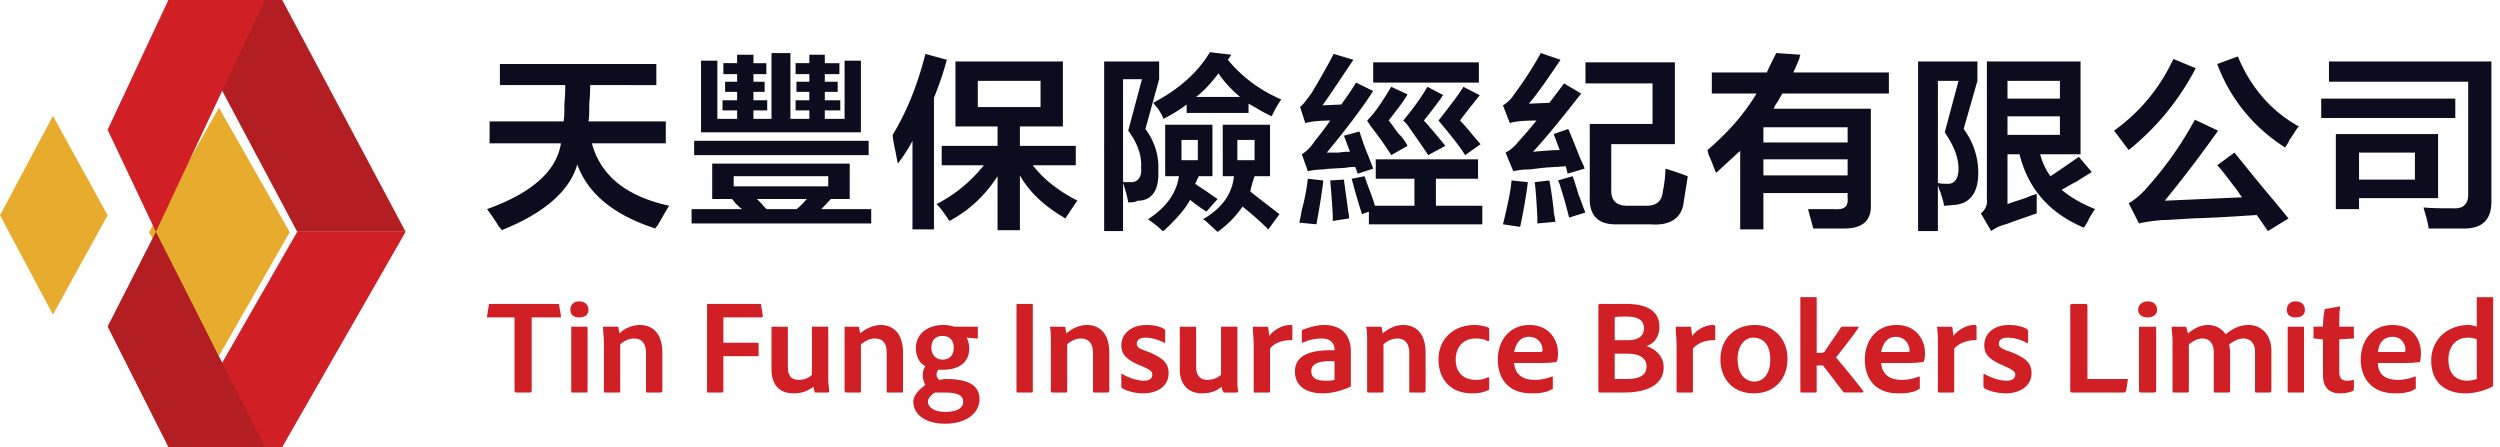
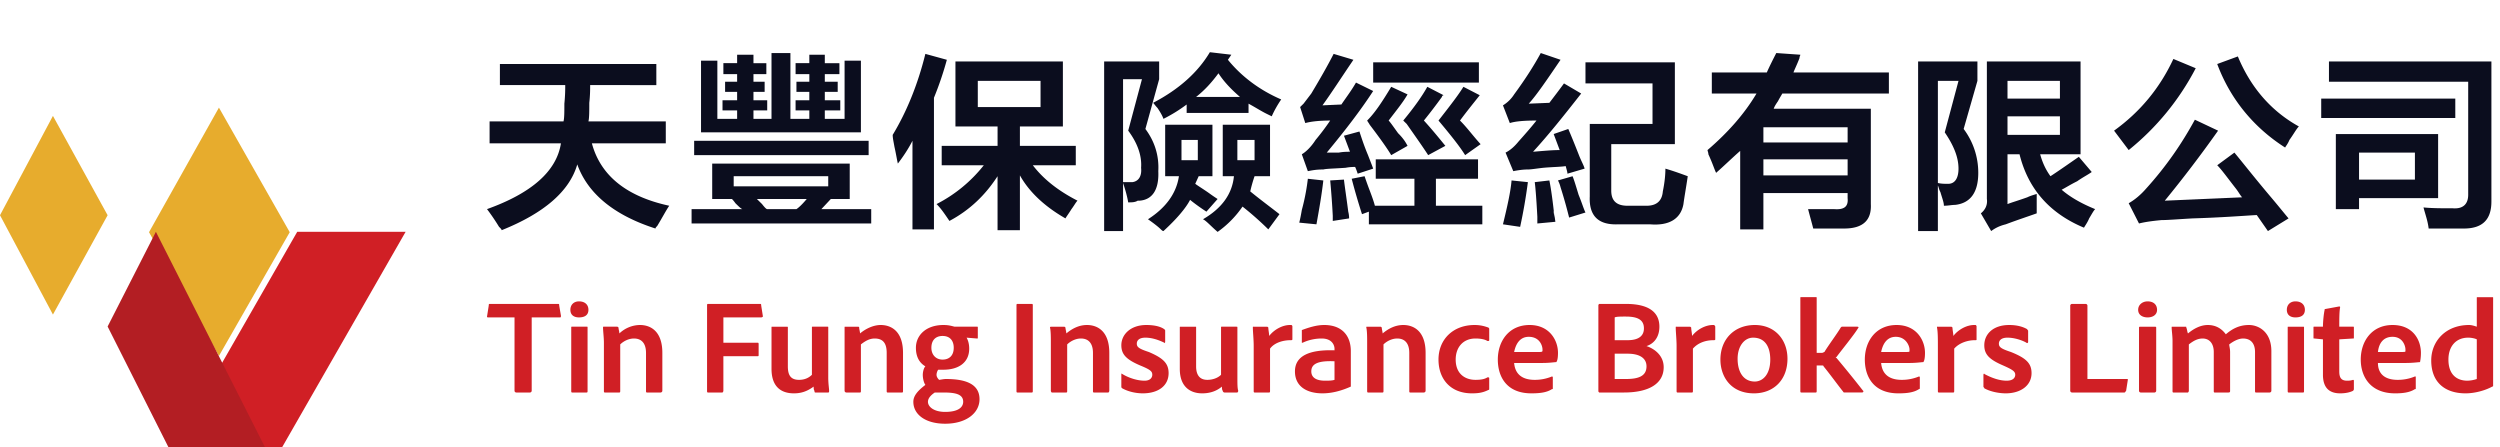
<svg xmlns="http://www.w3.org/2000/svg" width="302" height="54">
  <g fill="none" fill-rule="evenodd">
    <path fill="#E7AC2D" d="M35 28.051L26.447 13 18 28.051 26.447 43z" />
-     <path fill="#B31E23" d="M21 0l14.905 28H49L34.095 0z" />
    <path fill="#D01F25" d="M35.906 28L21 54h13.096L49 28z" />
    <path fill="#B31E23" d="M13 39.443L20.337 54H32L18.832 28z" />
-     <path fill="#D01F25" d="M20.337 0L13 15.676 18.832 28 32 0z" />
-     <path fill="#E7AC2D" d="M0 26l6.395 12L13 26 6.395 14z" />
+     <path fill="#E7AC2D" d="M0 26l6.395 12L13 26 6.395 14" />
    <path d="M293.382 27.606h4.257c2.285 0 3.323-1.121 3.323-3.261V7.427h-19.624v2.447h16.82v13.655c0 1.123-.623 1.733-1.869 1.632-1.35 0-2.491 0-3.53-.103.208.815.518 1.63.623 2.548zm-12.978-13.35H296.6v-2.345h-16.197v2.345zm4.568 7.439h6.749v-3.261h-6.749v3.26zm-2.803 3.567v-9.07h12.355v7.745h-9.552v1.325h-2.803zm-25.023-7.134a31.073 31.073 0 008.097-9.886l-2.698-1.121c-1.661 3.567-4.05 6.42-7.166 8.663l1.767 2.344zm18.897-.306c.103-.204.311-.408.519-.917.519-.714.83-1.325 1.142-1.63-3.323-1.835-5.815-4.689-7.372-8.459l-2.492.916c1.557 4.179 4.361 7.644 8.203 10.09zm-2.077 10.09l-1.35-1.937c-1.765.102-4.36.306-7.787.408-1.765.102-3.011.204-3.738.204-1.04.102-1.869.204-2.7.408l-1.245-2.446c.726-.407 1.453-1.02 2.076-1.733 2.492-2.75 4.361-5.503 5.919-8.356l2.803 1.324a151.022 151.022 0 01-6.438 8.459l9.345-.408c-.207-.203-.415-.611-.727-1.019-1.038-1.325-1.765-2.344-2.284-2.854l2.076-1.528c.935 1.122 2.285 2.853 4.258 5.198 1.038 1.222 1.765 2.14 2.284 2.751l-2.492 1.529zm-31.46-16.001h6.333V9.77h-6.333v2.14zm0 4.382h6.333v-2.242h-6.333v2.242zm-8.41-6.522v12.332c.415.101.83.101 1.245.101.83 0 1.246-.713 1.246-1.834 0-1.427-.623-2.854-1.66-4.381l1.66-6.218h-2.492zm-2.389 18.14V7.428h7.165V9.77l-1.663 5.809a8.8 8.8 0 011.766 5.3c0 2.344-.934 3.669-2.804 3.872-.414 0-.83.102-1.349.102 0-.407-.207-.917-.415-1.63-.208-.408-.208-.612-.312-.816v5.504h-2.388zm20.04-.407c-4.154-1.732-6.75-4.688-7.788-8.867h-1.453v6.015c.519-.205 1.246-.41 2.388-.817.415-.203.83-.306 1.14-.408v2.344c-1.14.408-2.386.816-3.736 1.325-.83.204-1.35.51-1.765.816l-1.246-2.14c.52-.408.83-1.02.727-1.733V7.427h11.317v11.21h-4.88c.312 1.122.727 1.938 1.246 2.65 1.246-.815 2.388-1.63 3.427-2.344l1.557 1.835c-.415.305-1.038.611-1.765 1.12-.83.408-1.454.816-1.87 1.02.935.815 2.285 1.63 4.05 2.344-.207.204-.415.611-.727 1.121-.207.51-.519.917-.623 1.121zm-38.729-10.293h10.175v-1.835h-10.175v1.835zm0 3.974h10.175V19.25h-10.175v1.936zm-6.23-9.886V8.752h6.645c.312-.714.727-1.53 1.142-2.345l2.907.204c0 .102-.103.205-.103.408-.312.815-.623 1.427-.727 1.733h11.525v2.547h-12.875c-.104.204-.311.51-.519.918-.208.305-.415.611-.52.917h11.734v11.518c.104 1.935-.935 2.954-3.219 2.954h-3.738c-.208-.815-.415-1.529-.623-2.344h3.115c1.246.102 1.765-.306 1.66-1.325v-.611h-10.174v4.383h-2.803v-9.48c-.935.817-1.87 1.733-2.908 2.65-.207-.407-.415-1.12-.934-2.242 0-.203-.104-.407-.104-.51 2.492-2.138 4.465-4.382 5.918-6.828h-5.399zm-17.236 14.982l1.973-.611c-.207-.408-.415-1.121-.83-2.14-.312-1.02-.52-1.733-.728-2.243l-1.764.51c.103.204.207.408.311.815.52 1.63.83 2.854 1.038 3.67zm-3.841.714v-.816c-.104-1.936-.208-3.363-.312-4.178l1.765-.204c.208 1.019.416 2.548.623 4.484-.207-1.223-.103-1.019.104.51l-2.18.204zm-2.077.407l-2.076-.306c.519-2.14.934-3.973 1.038-5.3l1.973.205a65.498 65.498 0 01-.935 5.401zm-1.246-12.535l-.83-2.14a4.16 4.16 0 001.35-1.325c1.35-1.835 2.386-3.466 3.218-4.995l2.388.816c-1.661 2.446-2.907 4.28-3.842 5.3l2.492-.102c.623-.816 1.246-1.631 1.765-2.345l2.077 1.223c-2.077 2.651-3.945 4.994-5.814 7.033 1.246-.102 2.284-.204 3.218-.204l-.726-1.937 1.764-.611c.312.713.727 1.733 1.247 3.057.311.816.623 1.325.726 1.733l-2.076.612c0-.204-.104-.51-.208-.917-.623.101-1.557.101-2.7.203-.934.102-1.453.204-1.868.204-.623 0-1.246.103-1.765.204l-.935-2.242c.623-.306 1.142-.816 1.557-1.325.727-.816 1.454-1.63 2.18-2.548-1.557 0-2.595.102-3.218.306zm13.083 12.23c-2.388.101-3.53-1.02-3.427-3.364V14.97h7.58v-4.893h-8.099V7.53h10.799v9.885h-7.685v5.606c0 1.223.624 1.834 1.974 1.834h2.284c1.142 0 1.87-.51 1.973-1.731.208-1.02.311-1.938.311-2.753 1.039.306 1.87.612 2.7.917-.208 1.427-.416 2.548-.52 3.365-.31 1.731-1.66 2.648-4.05 2.444h-3.84zm-34.472-.408v-.612a101.674 101.674 0 00-.311-4.28l1.661-.102c.103.917.312 2.242.52 3.873.103.407.103.713.103.815l-1.973.306zm-1.973.407l-2.076-.203c.104-.408.208-.918.31-1.53.417-1.528.624-2.853.728-3.77l1.87.204c-.209 1.835-.52 3.567-.832 5.3zm17.963-8.357l1.869-1.325c-.934-1.019-1.661-2.038-2.492-2.853.83-1.121 1.661-2.14 2.388-3.058l-1.973-1.019c-.623 1.02-1.66 2.344-3.01 4.077 1.453 1.732 2.595 3.16 3.218 4.178zm-8.93 0c-.415-.713-1.35-2.038-2.595-3.669-.104-.203-.208-.305-.312-.51.934-.916 1.87-2.343 2.908-4.076l1.972.918c-.519.917-1.35 1.936-2.284 3.159.208.204.623.815 1.142 1.529.623.611.935 1.12 1.142 1.528l-1.972 1.121zm4.465 0c-.519-.815-1.453-2.14-2.595-3.77l-.416-.408c1.35-1.63 2.284-2.956 2.908-4.077l1.972 1.02c-.104 0-.207.101-.207.203a65.779 65.779 0 01-2.18 2.854c.934 1.019 1.764 2.038 2.595 3.057l-2.077 1.121zm-6.645-8.764h12.771V7.529h-12.77v2.446zm-8.202 4.892c.727-.204 1.765-.306 3.01-.306a28.097 28.097 0 01-1.764 2.344c-.52.815-1.144 1.427-1.663 1.732l.728 2.039c.52-.101 1.038-.204 1.87-.204.414-.102 1.245-.102 2.699-.204.519-.102.934-.102 1.142-.102.104.204.207.51.311.816l1.87-.612c-.105-.305-.312-.814-.624-1.63-.519-1.224-.83-2.243-1.038-2.854l-1.869.51.727 1.936c-.312 0-.83 0-1.35.102h-1.454c2.285-2.752 4.154-5.198 5.607-7.44l-2.076-1.02c-.52.919-1.142 1.733-1.765 2.65l-2.285.102c1.039-1.427 2.285-3.362 3.738-5.503l-2.388-.714c-.727 1.427-1.661 3.058-2.7 4.79l-.934 1.223-.415.408.623 1.937zm8.514 6.726v-2.344h12.355v2.344h-5.087v3.261h5.607v2.242H165.36v-1.528l-.83.305a77.103 77.103 0 01-1.246-4.28l1.557-.306c.104.306.311.918.623 1.733.311.815.52 1.427.622 1.834h4.777v-3.261h-4.672zm-23.467-2.242h1.973v-2.446h-1.973v2.446zm6.75 0h2.077v-2.446h-2.077v2.446zM147.19 8.853c.726 1.122 1.661 2.04 2.596 2.854h-5.296c1.039-.814 1.87-1.732 2.7-2.854zm-11.525.714V22h1.142c.727-.102 1.142-.714 1.038-1.733.104-1.427-.415-2.955-1.557-4.484l1.661-6.217h-2.284zm5.087 11.72h1.662c-.312 2.14-1.662 3.874-3.738 5.198.727.51 1.246.917 1.557 1.224.104.1.208.203.312.203 1.557-1.427 2.698-2.75 3.217-3.77.624.51 1.351 1.02 1.974 1.426l1.35-1.529c-.311-.204-.623-.407-1.038-.713-.727-.51-1.246-.816-1.662-1.122l.416-.917h1.661V15.07h-5.71v6.217zm2.596-7.643h7.476v-1.122c.934.51 1.557.918 2.18 1.223l.623.306c.312-.713.727-1.427 1.142-2.038-2.595-1.12-4.776-2.752-6.437-4.79l.415-.612-2.595-.304c-1.454 2.445-3.738 4.483-6.853 6.114.104.101.311.407.519.611.415.612.623 1.02.727 1.325a18.479 18.479 0 002.803-1.733v1.02zm4.361 7.643V15.07h5.71v6.217h-1.868a16.714 16.714 0 00-.52 1.836c1.247 1.019 2.493 1.935 3.53 2.75l-1.349 1.836a37.531 37.531 0 00-3.115-2.753 12.177 12.177 0 01-3.01 3.058c-.832-.714-1.35-1.325-1.766-1.529 2.284-1.324 3.53-3.058 3.738-5.198h-1.35zm-14.328 6.625V7.427h6.645v2.14l-1.662 6.013c1.142 1.529 1.662 3.261 1.558 5.096.104 2.242-.727 3.466-2.284 3.567h-.208c-.312.204-.727.204-1.142.204-.104-.612-.312-1.427-.623-2.344v5.809h-2.284zM118.118 12.93h7.58V9.77h-7.58v3.16zm-7.892 14.779h2.596v-15.9a39.801 39.801 0 001.558-4.586l-2.596-.714c-.935 3.771-2.284 7.033-3.946 9.784 0 .408.104.816.208 1.427.208.917.312 1.63.415 2.039.623-.816 1.246-1.733 1.765-2.752v10.702zm5.192-12.435V7.427h12.979v7.847h-5.192v2.344h6.75v2.344h-5.192c1.246 1.631 3.01 3.058 5.399 4.28-.208.205-.416.612-.727 1.02-.311.51-.623.917-.727 1.121-2.492-1.427-4.36-3.16-5.503-5.198v6.625h-2.7v-6.523c-1.453 2.242-3.322 4.077-5.814 5.402-.623-.917-1.038-1.528-1.557-2.037a17.272 17.272 0 005.71-4.69h-5.087v-2.344h6.749v-2.344h-5.088zM91.433 24.04l.623.613c.312.406.52.61.623.61h3.53c.312-.204.727-.61 1.246-1.223h-6.022zm-2.803-1.53h11.421v-1.223H88.63v1.223zm-4.776-3.77h21.077v-1.733H83.854v1.732zm2.18 5.299v-4.28h16.613v4.28h-2.284l-1.142 1.223h6.022v1.733h-21.7v-1.733h6.125c-.207-.1-.415-.306-.83-.713-.208-.306-.416-.51-.416-.51h-2.388zm1.35-15.084V7.63h1.661V6.611h1.973v1.02h1.557v1.324h-1.557v.919h1.35v1.222h-1.35v1.019h1.661v1.223h-1.661v1.019h2.18v-7.95h2.285v7.95h2.284v-1.02h-1.661v-1.222h1.66v-1.02H96.21v-1.22h1.558v-.919h-1.661V7.63h1.66V6.611h1.87v1.02h1.765v1.324h-1.765v.919h1.557v1.222h-1.557v1.019h1.869v1.223h-1.87v1.019h2.389V7.325h1.973v8.664H84.684V7.325h1.973v7.032h2.388v-1.02H87.28v-1.222h1.765v-1.02h-1.453v-1.22h1.453v-.919h-1.661zM60.388 10.28V7.732h18.897v2.548H71.29c0 .51 0 1.223-.104 2.14 0 1.02 0 1.835-.103 2.243h9.344v2.65h-8.929c1.038 3.872 4.153 6.42 9.345 7.541-.416.612-.831 1.427-1.454 2.446-.104.102-.208.204-.208.306-5.087-1.63-8.202-4.28-9.448-7.746-.935 3.263-4.05 5.912-9.137 7.95 0-.101-.104-.204-.312-.408a24.982 24.982 0 00-1.453-2.14c5.399-1.936 8.41-4.586 8.93-7.95h-8.619v-2.65h8.93c.103-.407.103-1.12.103-2.14.104-1.019.104-1.732.104-2.242h-7.89z" fill="#0B0D1E" />
    <path d="M299.196 45.783a3.789 3.789 0 01-1.142.204c-1.246 0-2.284-.713-2.284-2.548 0-1.63.935-2.65 2.388-2.65.415 0 .832.102 1.038.204v4.79zm-1.35 1.733c1.039 0 2.285-.306 3.22-.816.103 0 .103-.102.103-.102v-10.6c0-.1 0-.1-.103-.1h-1.765c-.105 0-.105 0-.105.1v3.466c-.311-.102-.623-.204-.933-.204-2.805 0-4.57 1.937-4.57 4.28 0 2.65 1.663 3.976 4.153 3.976zm-10.59-4.994c.105-1.02.624-1.835 1.765-1.835 1.246 0 1.557 1.121 1.557 1.529v.204c0 .102-.102.102-.726.102h-2.596zm3.322 1.325c.936 0 1.558-.102 1.766-.102 0-.103.103-.408.103-1.121 0-1.53-.933-3.364-3.426-3.364-2.49 0-3.842 1.937-3.842 4.179 0 2.038 1.143 4.077 4.153 4.077.935 0 1.766-.102 2.39-.51.102 0 .102 0 .102-.102V45.58c0-.102 0-.102-.102-.102a5.37 5.37 0 01-2.077.408c-1.662 0-2.39-.815-2.39-2.038h3.323zm-6.23 2.14c0-.102-.102-.102-.102-.102-.313.102-.52.102-.728.102-.727 0-.934-.408-.934-1.121v-3.873l1.662-.102c.103 0 .103 0 .103-.102v-1.224c0-.1 0-.1-.103-.1h-1.662c0-.816 0-1.835.104-2.345 0-.102-.104-.102-.104-.102l-1.662.306c-.103 0-.103 0-.103.102-.104.408-.207 1.427-.207 2.038h-1.039c-.104 0-.104 0-.104.101v1.224c0 .102 0 .102.104.102l1.039.102v4.28c0 1.53.727 2.243 2.076 2.243.622 0 1.141-.102 1.558-.306 0 0 .103-.102.103-.204v-1.02zm-7.994 1.223c0 .102 0 .204.105.204h1.764c.103 0 .103-.102.103-.204v-7.645c0-.1 0-.1-.103-.1h-1.764c-.105 0-.105 0-.105.1v7.645zm.934-8.867c.728 0 1.142-.306 1.142-.917 0-.612-.414-1.02-1.142-1.02-.622 0-1.038.408-1.038 1.02 0 .611.416.917 1.038.917zm-5.607.917c-1.245 0-2.076.51-2.803 1.122-.518-.714-1.245-1.122-2.18-1.122-.831 0-1.66.408-2.389 1.02-.103-.205-.103-.51-.207-.715 0-.1 0-.1-.103-.1h-1.557c-.105 0-.105 0-.105.1 0 .307.105 1.02.105 1.632v6.013c0 .102 0 .204.102.204h1.765s.104-.102.104-.204v-5.605c.52-.408 1.039-.714 1.663-.714.83 0 1.348.612 1.348 1.63v4.689c0 .102 0 .204.104.204h1.663c.206 0 .206-.102.206-.204v-4.688c0-.408-.104-.714-.104-.917.52-.408 1.143-.714 1.663-.714 1.038 0 1.452.714 1.452 1.63v4.689c0 .102 0 .204.105.204h1.66c.104 0 .209-.102.209-.204v-4.79c0-2.345-1.557-3.16-2.7-3.16zm-13.29 7.95c0 .102.105.204.208.204h1.661c.105 0 .208-.102.208-.204v-7.645c0-.1-.103-.1-.208-.1h-1.66c-.103 0-.208 0-.208.1v7.645zm1.038-8.867c.623 0 1.143-.306 1.143-.917 0-.612-.416-1.02-1.143-1.02-.621 0-1.14.408-1.14 1.02 0 .611.519.917 1.14.917zm-2.803 9.07c.105 0 .105-.101.208-.203l.207-1.325c0-.102 0-.102-.102-.102h-4.778v-8.867c0-.102-.102-.203-.207-.203h-1.662c-.103 0-.207.101-.207.203V47.21c0 .102.104.204.207.204h6.334zm-11.835-6.012c.102.102.207 0 .207-.102v-1.325c0-.102-.105-.102-.105-.204-.519-.306-1.246-.51-2.18-.51-1.973 0-3.011 1.122-3.011 2.446 0 1.122.624 1.733 2.284 2.445 1.142.51 1.455.715 1.455 1.123 0 .305-.208.713-1.039.713s-1.765-.306-2.7-.816c0-.101-.103 0-.103.103V46.7c0 .102.103.102.103.204.727.408 1.765.612 2.596.612 1.765 0 3.114-.918 3.114-2.446 0-1.223-.726-1.835-2.49-2.548-1.246-.408-1.455-.612-1.455-1.02 0-.305.209-.713 1.038-.713.83 0 1.766.306 2.286.612zm-10.695-1.937c-.105 0-.105 0-.105.101.105.51.105 1.428.105 2.243v5.402c0 .102 0 .204.103.204h1.766c.103 0 .103-.102.103-.204v-5.096c.623-.713 1.662-1.02 2.493-1.02.207 0 .207 0 .207-.101v-1.529c0-.102 0-.102-.104-.204h-.208c-.83 0-1.87.51-2.491 1.324 0-.304-.105-.712-.105-1.019-.104-.1-.104-.1-.207-.1h-1.557zm-6.854 3.058c.208-1.02.727-1.835 1.765-1.835 1.247 0 1.662 1.121 1.662 1.529v.204c0 .102-.104.102-.726.102h-2.7zm3.427 1.325c.83 0 1.453-.102 1.662-.102.103-.103.207-.408.207-1.121 0-1.53-1.039-3.364-3.427-3.364-2.49 0-3.84 1.937-3.84 4.179 0 2.038 1.038 4.077 4.048 4.077 1.038 0 1.869-.102 2.493-.51 0 0 .103 0 .103-.102V45.58c0-.102-.103-.102-.103-.102a5.374 5.374 0 01-2.077.408c-1.662 0-2.389-.815-2.493-2.038h3.427zm-13.187-7.849V47.21c0 .102 0 .204.104.204h1.766c.103 0 .103-.102.103-.204v-3.06h.624c.103 0 .207 0 .207.103.831 1.02 1.557 2.039 2.284 2.956.104.102.104.204.208.204h2.18c.105 0 .208-.204.105-.204a135.95 135.95 0 00-3.22-3.975c-.104 0-.104-.102 0-.102.52-.713 2.182-2.751 2.596-3.465.105-.103.105-.204-.104-.204h-1.765c-.103 0-.103 0-.208.101-.414.715-1.557 2.243-1.971 2.957-.105 0-.105.102-.312.102h-.624v-6.626c0-.1 0-.1-.103-.1h-1.766c-.104 0-.104 0-.104.1zm-5.71 4.791c1.453 0 2.076 1.121 2.076 2.65 0 1.835-.934 2.65-1.869 2.65-1.35 0-2.076-1.121-2.076-2.752 0-1.529.831-2.548 1.87-2.548zm.207-1.529c-2.49 0-4.153 1.733-4.153 4.179 0 2.038 1.246 4.077 4.05 4.077 2.388 0 4.05-1.631 4.05-4.179 0-2.242-1.455-4.077-3.947-4.077zm-9.448.204c-.103 0-.103 0-.103.101 0 .51.103 1.428.103 2.243v5.402c0 .102 0 .204.104.204h1.765c.104 0 .104-.102.104-.204v-5.096c.622-.713 1.558-1.02 2.491-1.02.105 0 .208 0 .208-.101v-1.529c0-.102-.103-.102-.103-.204h-.207c-.831 0-1.87.51-2.493 1.324 0-.304-.103-.712-.103-1.019-.105-.1-.105-.1-.209-.1h-1.557zm-7.476-1.12c.208-.103.727-.103 1.35-.103 1.453 0 2.181.408 2.181 1.427 0 .815-.519 1.427-1.974 1.427h-1.557v-2.752zm0 4.382h1.557c1.558 0 2.285.611 2.285 1.528 0 1.223-1.039 1.53-2.492 1.53h-1.35v-3.058zm-1.972 4.484c0 .102 0 .102.103.204h3.012c2.907 0 4.775-1.02 4.775-3.058 0-1.427-1.142-2.242-2.076-2.548.934-.305 1.557-1.12 1.557-2.344 0-1.223-.623-2.751-4.05-2.751h-3.218c-.103.101-.103.101-.103.203V47.21zm-10.176-4.688c.208-1.02.727-1.835 1.765-1.835 1.35 0 1.662 1.121 1.662 1.529v.204c-.105.102-.105.102-.726.102h-2.701zm3.427 1.325c.831 0 1.453-.102 1.66-.102.104-.103.21-.408.21-1.121 0-1.53-1.039-3.364-3.428-3.364-2.492 0-3.84 1.937-3.84 4.179 0 2.038 1.037 4.077 4.048 4.077 1.038 0 1.87-.102 2.491-.51.104 0 .104 0 .104-.102V45.58c0-.102-.104-.102-.104-.102a5.367 5.367 0 01-2.076.408c-1.66 0-2.387-.815-2.492-2.038h3.427zm-6.437 1.834c0-.102-.105-.102-.209-.102-.31.204-.727.306-1.453.306-1.245 0-2.389-.714-2.389-2.446 0-1.529.936-2.548 2.389-2.548.624 0 1.143.102 1.453.306.104 0 .209 0 .209-.102V39.77c0-.102 0-.102-.105-.205-.311-.1-.83-.305-1.661-.305-2.596 0-4.361 1.733-4.361 4.179 0 2.242 1.35 4.077 4.05 4.077.83 0 1.35-.102 1.972-.408 0 0 .105 0 .105-.102v-1.325zm-14.745 1.529c0 .102 0 .204.104.204h1.765c.104 0 .104-.102.104-.204v-5.605c.415-.408 1.04-.714 1.661-.714.936 0 1.455.612 1.455 1.733v4.586c0 .102 0 .204.103.204h1.66c.106 0 .208-.102.208-.204v-4.586c0-2.65-1.453-3.364-2.698-3.364-.936 0-1.766.408-2.493 1.02 0-.205-.103-.51-.103-.715-.105-.1-.105-.1-.209-.1h-1.557c-.103 0-.103 0-.103.1.103.409.103 1.224.103 1.836v5.809zm-1.973-4.79c0-1.836-1.038-3.16-3.218-3.16-.935 0-1.868.305-2.7.612v1.529h.104c.623-.306 1.454-.51 2.285-.51 1.349 0 1.558.917 1.558 1.223v.204c-3.115-.102-4.778.713-4.778 2.548 0 1.834 1.454 2.65 3.323 2.65 1.143 0 2.284-.306 3.426-.816v-4.28zm-1.971 3.465c-.312.102-.728.102-1.144.102-1.245 0-1.66-.51-1.66-1.121 0-.815.622-1.325 2.804-1.224v2.243zm-9.762-6.42c-.102 0-.102 0-.102.1 0 .51.102 1.428.102 2.243v5.402c0 .102 0 .204.105.204h1.764c.105 0 .105-.102.105-.204v-5.096c.52-.713 1.558-1.02 2.491-1.02.105 0 .208 0 .208-.101v-1.529c0-.102 0-.102-.103-.204h-.209c-.83 0-1.868.51-2.492 1.324 0-.304-.103-.712-.103-1.019-.104-.1-.104-.1-.208-.1h-1.558zm-1.971.1c0-.1 0-.1-.208-.1h-1.662c-.104 0-.104 0-.104.1v5.709c-.415.407-1.038.611-1.66.611-.936 0-1.351-.611-1.351-1.63v-4.69c0-.1 0-.1-.104-.1h-1.765c-.103 0-.103 0-.103.1v4.995c0 2.242 1.349 2.956 2.699 2.956.83 0 1.662-.204 2.388-.816 0 .102 0 .408.105.51 0 .102.102.204.206.204h1.559s.103-.102.103-.204c-.103-.306-.103-.815-.103-1.63v-6.015zm-8.826 1.836c0 .102.103 0 .103-.102v-1.325c0-.102 0-.102-.103-.204-.416-.306-1.143-.51-2.18-.51-1.87 0-3.012 1.122-3.012 2.446 0 1.122.623 1.733 2.284 2.445 1.246.51 1.454.715 1.454 1.123 0 .305-.208.713-.935.713-.83 0-1.869-.306-2.7-.816-.103-.101-.103 0-.103.103V46.7c0 .102 0 .102.104.204.726.408 1.66.612 2.491.612 1.87 0 3.116-.918 3.116-2.446 0-1.223-.726-1.835-2.389-2.548-1.246-.408-1.452-.612-1.452-1.02 0-.305.206-.713 1.038-.713.83 0 1.66.306 2.284.612zm-13.706 5.809c0 .102.103.204.103.204h1.766c.103 0 .103-.102.103-.204v-5.605c.416-.408 1.039-.714 1.662-.714.934 0 1.453.612 1.453 1.733v4.586c0 .102 0 .204.105.204h1.764s.104-.102.104-.204v-4.586c0-2.65-1.454-3.364-2.7-3.364-.934 0-1.764.408-2.491 1.02 0-.205-.104-.51-.104-.715-.103-.1-.103-.1-.207-.1h-1.455c-.103 0-.207 0-.207.1.104.409.104 1.224.104 1.836v5.809zm-2.18-10.294c0-.102 0-.203-.105-.203h-1.765c-.102 0-.102.101-.102.203V47.21c0 .102 0 .204.102.204h1.765c.104 0 .104-.102.104-.204V36.916zm-10.798 2.344c-2.078 0-3.324 1.223-3.324 2.752 0 1.325.623 1.937 1.143 2.242-.208.204-.312.714-.312 1.02 0 .407.104.917.312 1.223-.934.713-1.453 1.324-1.453 2.038 0 1.529 1.453 2.65 3.84 2.65 2.596 0 4.154-1.325 4.154-2.957 0-1.833-1.661-2.445-4.05-2.445-.31 0-.726.102-.83.102-.208-.204-.312-.408-.312-.611 0-.204.104-.51.208-.613h.624c1.764 0 3.114-.814 3.114-2.547 0-.713-.208-1.121-.312-1.325l1.246.102c.105 0 .105 0 .105-.102v-1.224c0-.1 0-.1-.105-.1h-2.699c-.416-.103-.726-.205-1.349-.205zm2.387 9.275c0 .611-.52 1.222-2.18 1.222-1.35 0-2.077-.61-2.077-1.222 0-.51.52-.917.83-1.121h1.04c1.453 0 2.387.204 2.387 1.12zm-1.142-6.523c0 .917-.52 1.427-1.35 1.427-.83 0-1.35-.611-1.35-1.427 0-.917.52-1.428 1.35-1.428.935 0 1.35.613 1.35 1.428zm-13.185 5.198c0 .102.102.204.206.204h1.661c.104 0 .104-.102.104-.204v-5.605c.52-.408 1.039-.714 1.663-.714 1.038 0 1.452.612 1.452 1.733v4.586c0 .102 0 .204.104.204h1.765c.104 0 .104-.102.104-.204v-4.586c0-2.65-1.454-3.364-2.7-3.364-.83 0-1.764.408-2.492 1.02 0-.205-.103-.51-.103-.715 0-.1-.104-.1-.208-.1h-1.454c-.102 0-.102 0-.102.1v7.645zm-1.973-7.645c0-.1 0-.1-.104-.1h-1.766c-.104 0-.104 0-.104.1v5.709c-.415.407-.934.611-1.557.611-1.039 0-1.35-.611-1.35-1.63v-4.69c0-.1 0-.1-.208-.1h-1.661c-.104 0-.104 0-.104.1v4.995c0 2.242 1.246 2.956 2.7 2.956.83 0 1.557-.204 2.388-.816 0 .102 0 .408.103.51 0 .102 0 .204.104.204h1.559c.103 0 .103-.102.103-.204 0-.306-.103-.815-.103-1.63v-6.015zm-12.668 3.466h4.153c.105 0 .105-.102.105-.102v-1.324c0-.102 0-.204-.105-.204h-4.153v-3.058h4.568c.104 0 .209-.102.209-.102l-.209-1.325c0-.102 0-.203-.104-.203h-6.333c-.103 0-.103.101-.103.203V47.21c0 .102 0 .204.103.204h1.765s.104-.102.104-.204v-4.18zM72.952 47.21c0 .102 0 .204.104.204h1.764c.104 0 .104-.102.104-.204v-5.605c.415-.408 1.038-.714 1.662-.714.934 0 1.453.612 1.453 1.733v4.586c0 .102 0 .204.105.204h1.66c.104 0 .208-.102.208-.204v-4.586c0-2.65-1.454-3.364-2.7-3.364a3.66 3.66 0 00-2.492 1.02c0-.205-.104-.51-.104-.715-.104-.1-.104-.1-.207-.1h-1.557c-.105 0-.105 0-.105.1 0 .409.105 1.224.105 1.836v5.809zm-3.946 0c0 .102 0 .204.103.204h1.766c.103 0 .103-.102.103-.204v-7.645c0-.1 0-.1-.103-.1h-1.766c-.103 0-.103 0-.103.1v7.645zm.934-8.867c.727 0 1.142-.306 1.142-.917 0-.612-.415-1.02-1.142-1.02-.622 0-1.038.408-1.038 1.02 0 .611.416.917 1.038.917zm-7.787 8.867c0 .102.104.204.208.204h1.66c.106 0 .208-.102.208-.204v-8.867h3.427c.105 0 .105-.102.105-.204l-.209-1.223c0-.102 0-.203-.104-.203h-8.306c-.103 0-.103.101-.103.203l-.209 1.325s0 .102.105.102h3.218v8.867z" fill="#D01F25" />
  </g>
</svg>